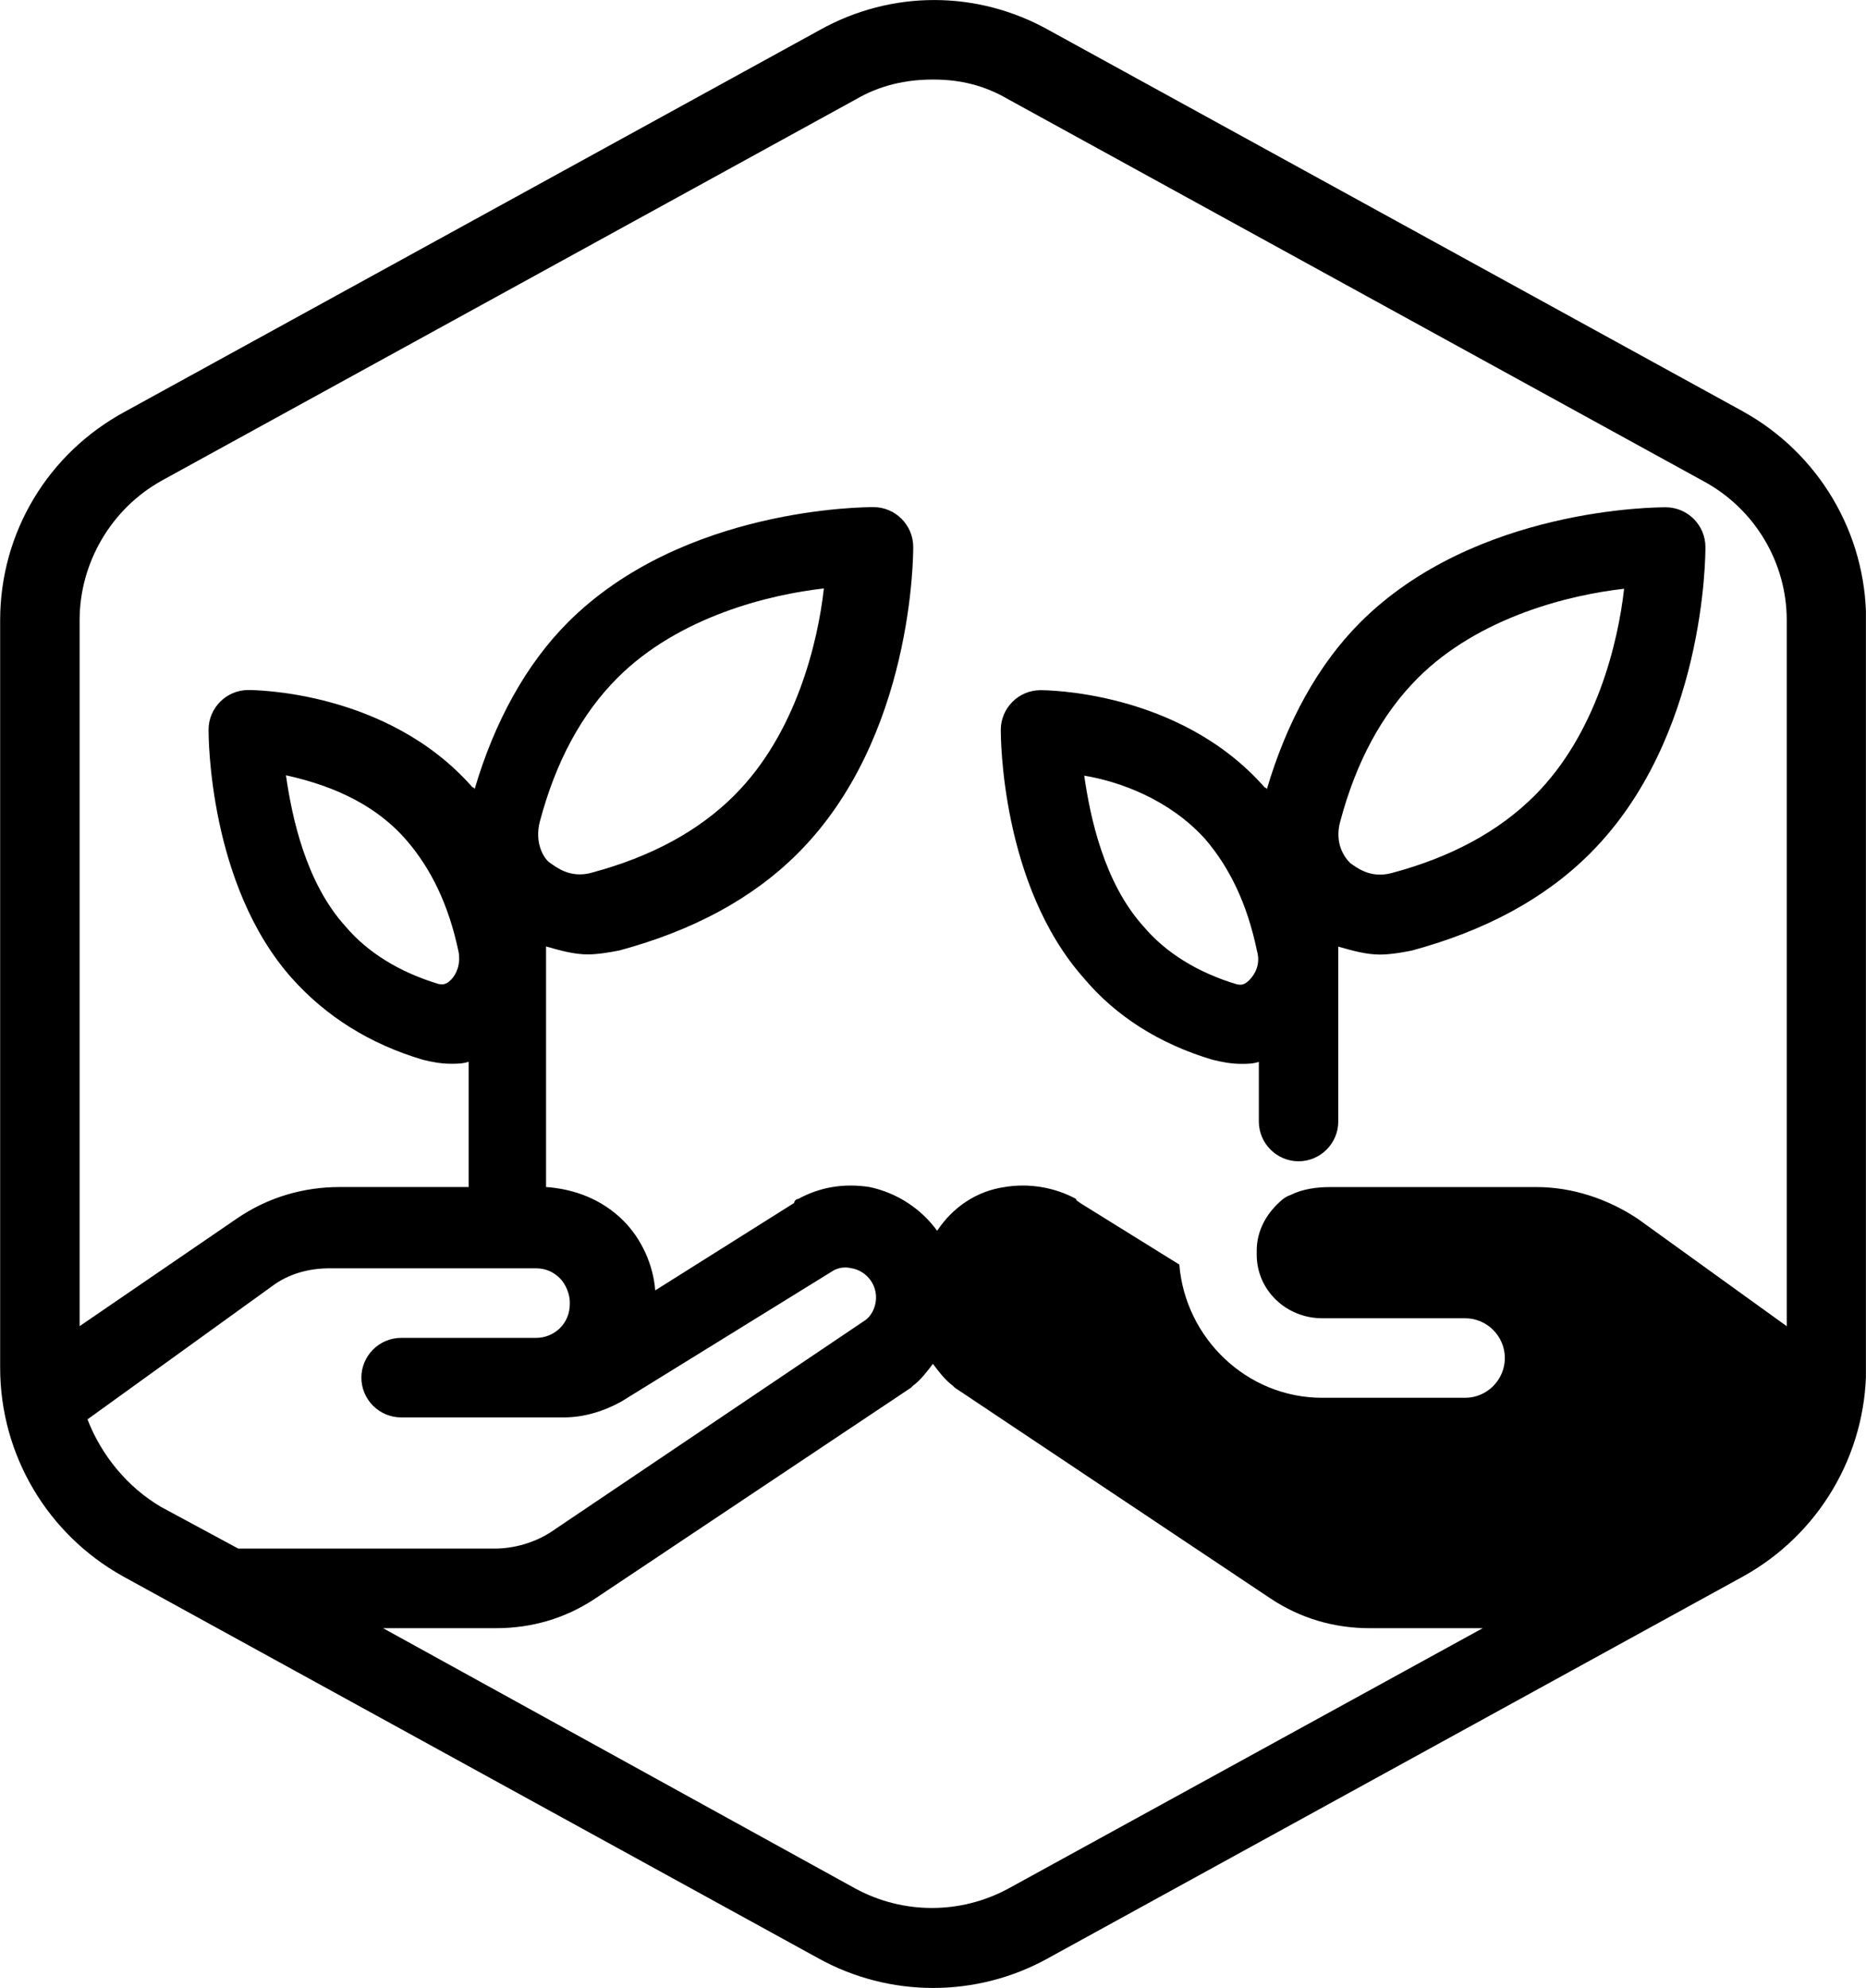
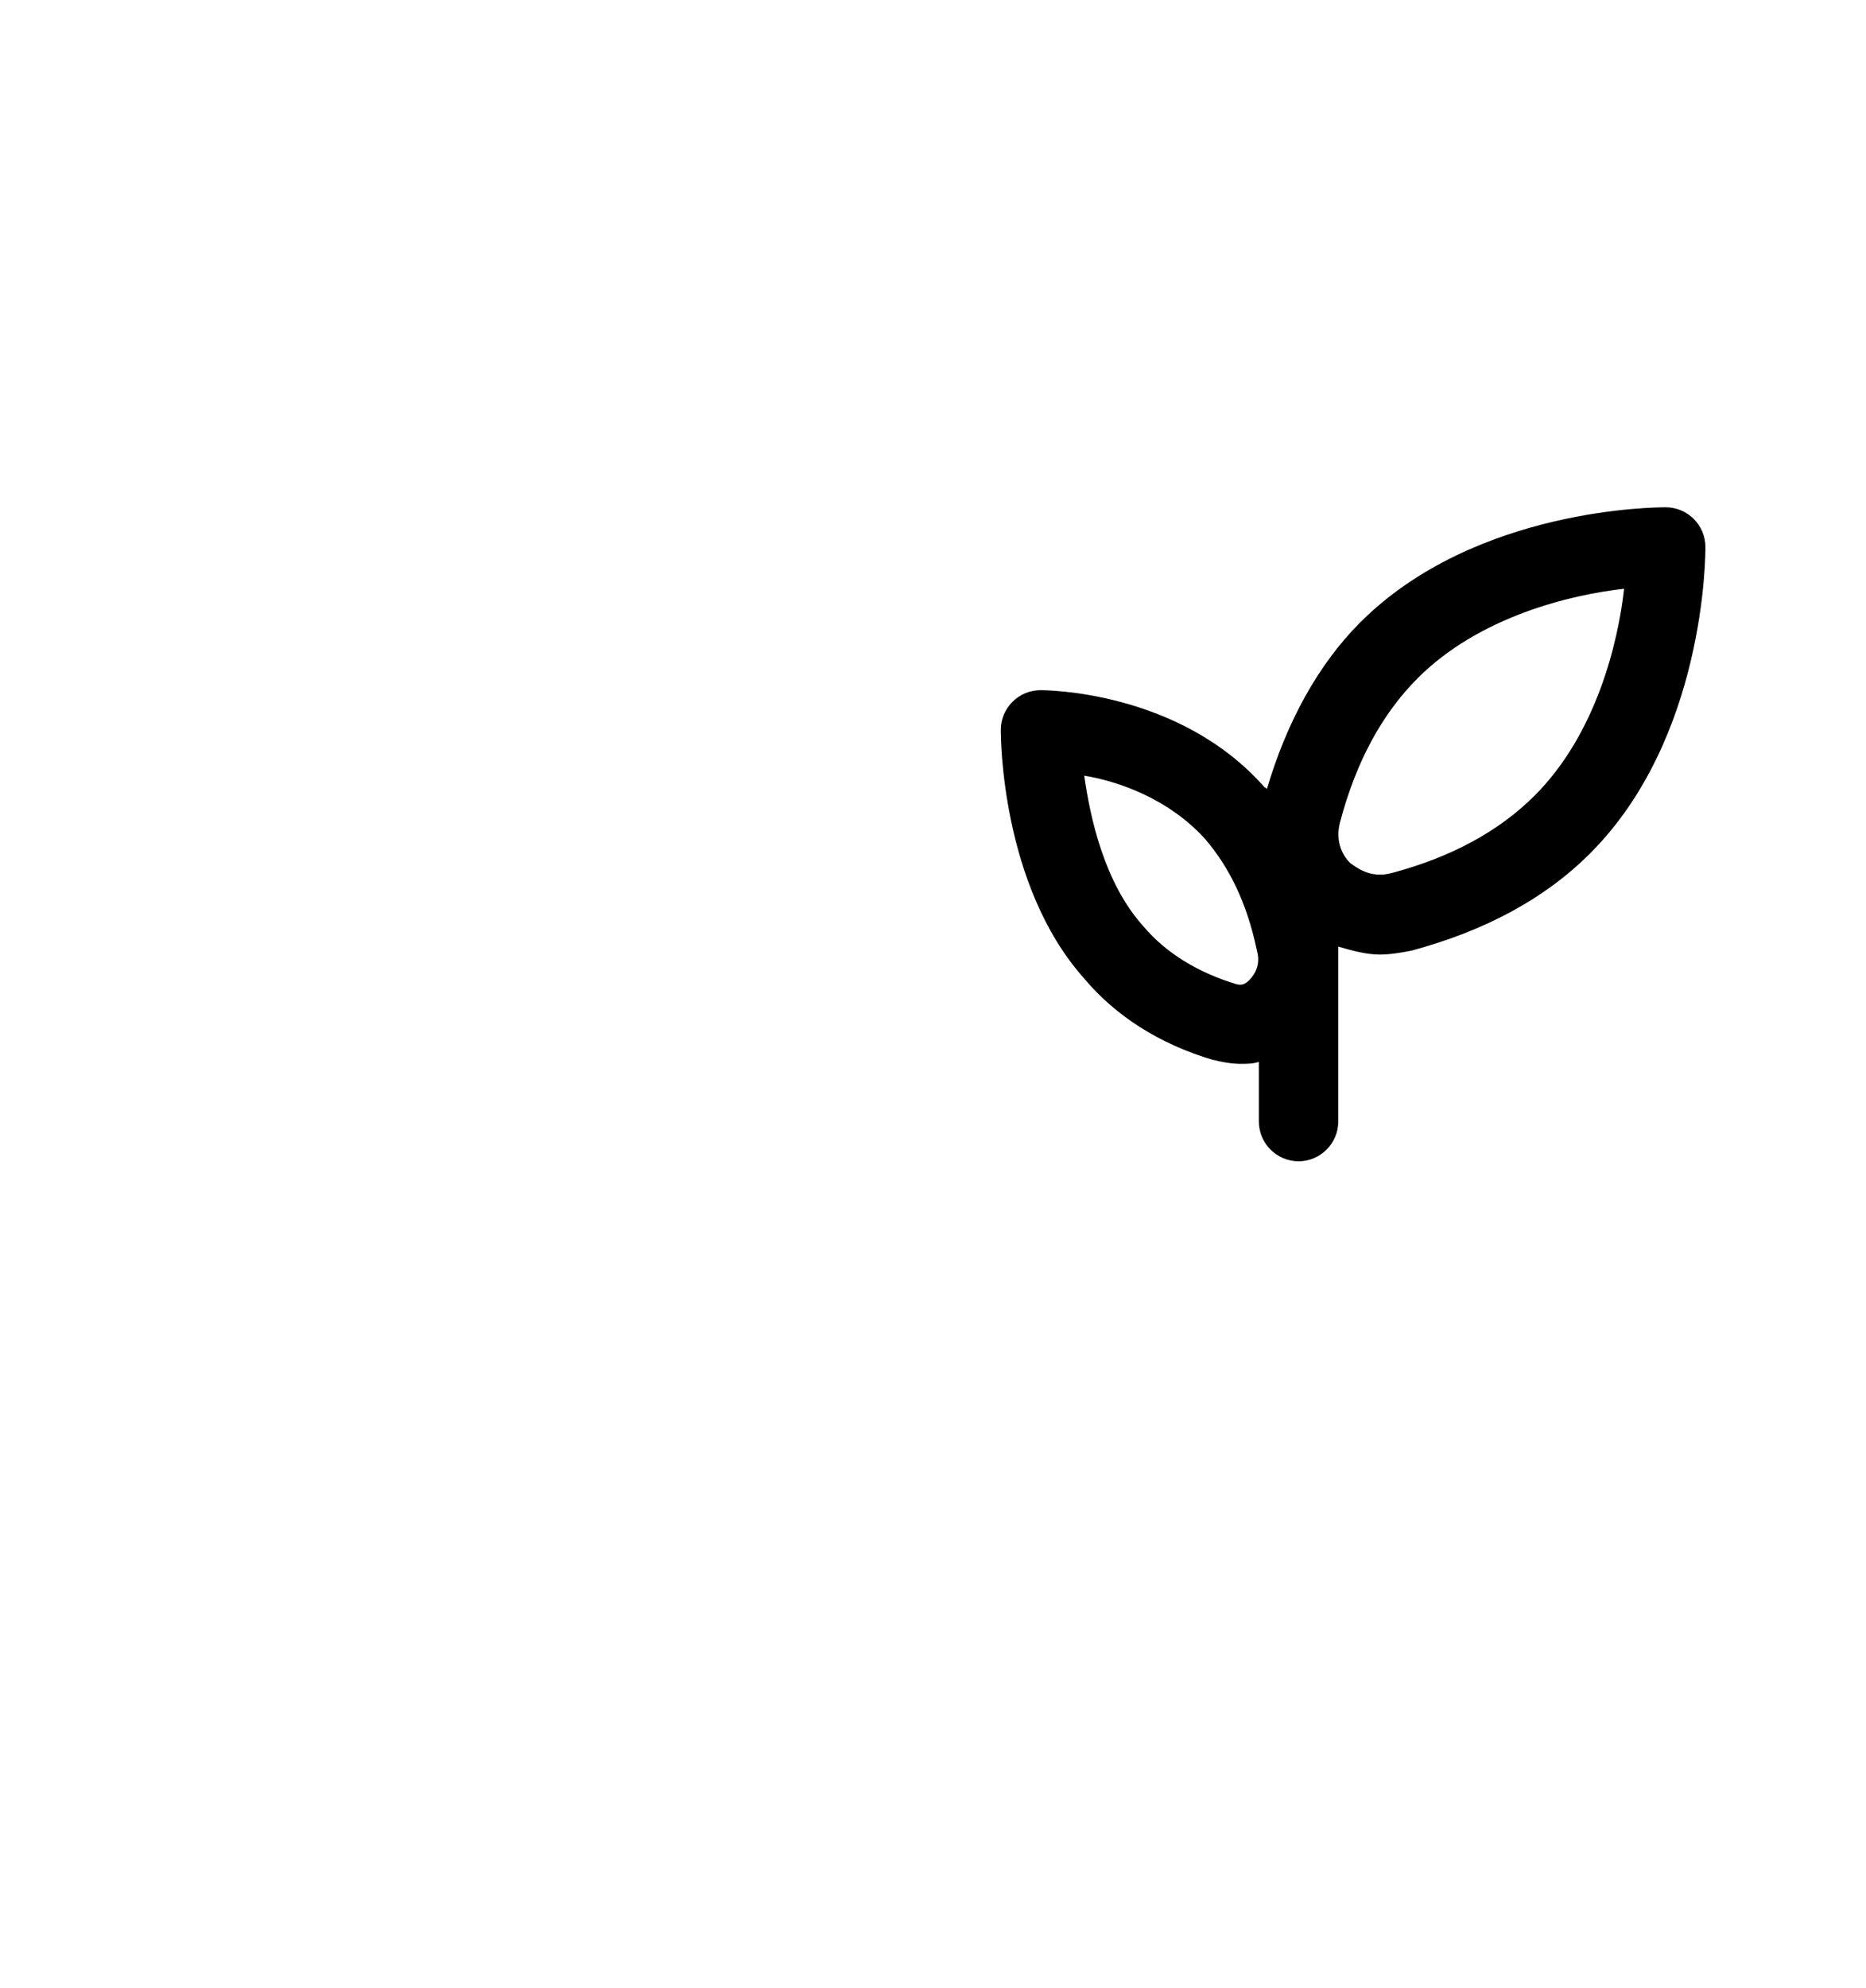
<svg xmlns="http://www.w3.org/2000/svg" id="svg7" width="372" height="396.1" preserveAspectRatio="xMidYMid" version="1.0" viewBox="0 0 279 297.1" zoomAndPan="magnify">
  <defs id="defs3">
    <clipPath id="d4055749d2">
-       <path id="path3" d="m47.86 39h279v298h-279z" />
-     </clipPath>
+       </clipPath>
  </defs>
  <g id="g7" transform="translate(-47.86 -39.7)" clip-path="url(#d4055749d2)">
-     <path id="path6" d="m308.5 101.2-103.9-57.04c-10.68-5.941-23.45-5.941-34.13 0l-103.9 57.04c-11.57 6.238-18.7 18.12-18.7 31.2v111.7c0 13.07 7.125 24.95 18.4 31.2l103.9 57.04c5.344 2.973 11.28 4.457 17.21 4.457s11.87-1.484 17.21-4.457l103.9-57.04c11.28-6.242 18.4-18.12 18.4-31.2v-111.7c0-13.07-7.125-24.96-18.4-31.2zm-236.6 10.4 103.9-57.04c3.562-2.082 7.418-2.973 11.57-2.973s7.719 0.891 11.28 2.973l103.9 57.04c7.719 4.156 12.47 12.18 12.47 20.8v105.5l-22.26-16.04c-4.453-2.973-9.793-4.754-15.14-4.754h-30.87c-2.078 0-4.156 0.297-5.938 1.188-0.891 0.297-1.484 0.891-2.078 1.484-1.781 1.781-2.969 4.16-2.969 6.832v0.598c0 5.348 4.453 9.504 9.797 9.504h21.37c3.262 0 5.934 2.676 5.934 5.941 0 3.27-2.672 5.945-5.934 5.945h-21.37c-11.28 0-20.48-8.914-21.37-19.91l-14.84-9.211c-0.297-0.297-0.594-0.297-0.594-0.594-3.266-1.781-7.125-2.379-10.69-1.781-4.152 0.594-7.715 2.969-10.09 6.535-2.375-3.27-5.938-5.645-10.09-6.535-3.859-0.598-7.422 0-10.69 1.781-0.297 0-0.594 0.297-0.594 0.594l-20.78 13.07c-0.297-3.863-2.074-7.727-4.746-10.4-3.266-3.27-7.422-4.754-11.58-5.051v-35.95c2.078 0.594 4.156 1.188 6.234 1.188 1.484 0 3.266-0.297 4.75-0.594 10.98-2.973 19.89-7.727 26.71-14.56 17.21-17.23 17.21-44.56 17.21-45.75 0-3.266-2.672-5.941-5.934-5.941-1.188 0-28.5 0-45.71 17.23-6.23 6.238-10.98 14.85-13.95 24.95 0 0 0-0.297-0.297-0.297-12.76-14.55-32.95-14.55-33.54-14.55-3.266 0-5.938 2.672-5.938 5.941 0 0.891 0 23.17 12.47 37.14 5.043 5.645 11.57 9.805 19.59 12.18 1.188 0.297 2.672 0.594 4.156 0.594 0.891 0 1.781 0 2.672-0.297v18.72h-19.29c-5.344 0-10.68 1.484-15.43 4.754l-23.45 16.04v-105.5c0-8.617 4.75-16.64 12.17-20.8zm64.41 58.53c-3.266 0.891-5.344-0.891-6.234-1.488-0.891-0.594-2.371-2.969-1.484-6.238 2.375-8.91 6.234-16.04 11.58-21.39 9.199-9.211 22.85-12.48 30.87-13.37-0.891 8.02-4.156 21.69-13.36 30.89-5.344 5.352-12.46 9.211-21.37 11.59zm-21.07 16.04c-0.891 0.891-1.484 0.594-1.781 0.594-5.934-1.781-10.68-4.754-13.95-8.617-5.938-6.535-8.012-16.34-8.902-22.58 5.34 1.188 12.76 3.566 18.11 9.805 3.559 4.16 6.23 9.508 7.715 16.64 0.297 1.781-0.297 3.27-1.188 4.16zm-54.32 65.66 27.61-19.91c2.375-1.781 5.34-2.672 8.605-2.672h30.87c1.484 0 2.672 0.594 3.562 1.484 0.891 0.891 1.484 2.379 1.484 3.566v0.297c0 2.969-2.375 5.051-5.047 5.051h-20.18c-3.266 0-5.938 2.672-5.938 5.941s2.672 5.941 5.938 5.941h24.34c2.969 0 5.938-0.891 8.609-2.375l31.76-19.61c0.594-0.297 1.484-0.594 2.672-0.297 1.781 0.297 3.266 1.781 3.562 3.566 0.297 1.484-0.297 3.266-1.484 4.156l-47.2 31.79c-2.371 1.488-5.34 2.379-8.309 2.379h-37.7-0.594l-11.57-6.238c-5.047-2.973-8.906-7.727-10.98-13.07zm137.7 70.12c-7.121 3.859-15.73 3.859-22.85 0l-70.64-38.92h16.92c5.344 0 10.39-1.484 14.84-4.457l47.19-31.49 0.297-0.297c1.188-0.891 2.078-2.078 2.969-3.266 0.891 1.188 1.781 2.375 2.969 3.266l0.297 0.297 47.19 31.49c4.453 2.973 9.5 4.457 14.84 4.457h16.92z" />
-   </g>
+     </g>
  <path id="path7" d="m181.4 158.4c1.188 0.297 2.672 0.594 4.152 0.594 0.891 0 1.781 0 2.672-0.297v8.914c0 3.266 2.672 5.941 5.938 5.941 3.266 0 5.938-2.676 5.938-5.941v-26.14c2.074 0.594 4.152 1.188 6.23 1.188 1.484 0 3.266-0.297 4.75-0.594 10.98-2.973 19.89-7.727 26.71-14.56 17.21-17.23 17.21-44.56 17.21-45.75 0-3.266-2.668-5.941-5.934-5.941-1.188 0-28.5 0-45.71 17.23-6.23 6.238-10.98 14.85-13.95 24.95 0 0 0-0.297-0.297-0.297-12.76-14.55-32.95-14.55-33.54-14.55-3.266 0-5.934 2.672-5.934 5.941 0 0.891 0 23.17 12.46 37.14 4.75 5.645 11.28 9.805 19.29 12.18zm19-35.65c2.371-8.91 6.23-16.04 11.57-21.39 9.199-9.211 22.86-12.48 30.87-13.37-0.891 8.02-4.156 21.69-13.36 30.89-5.344 5.352-12.46 9.211-21.37 11.59-3.266 0.891-5.344-0.891-6.23-1.488-0.891-0.891-2.375-2.969-1.484-6.238zm-20.18 2.676c3.562 4.16 6.23 9.508 7.715 16.64 0.594 2.078-0.297 3.566-1.188 4.457-0.891 0.891-1.484 0.594-1.781 0.594-5.934-1.781-10.68-4.754-13.95-8.617-5.934-6.535-8.012-16.34-8.902-22.58 5.34 0.891 12.76 3.566 18.11 9.508z" />
</svg>